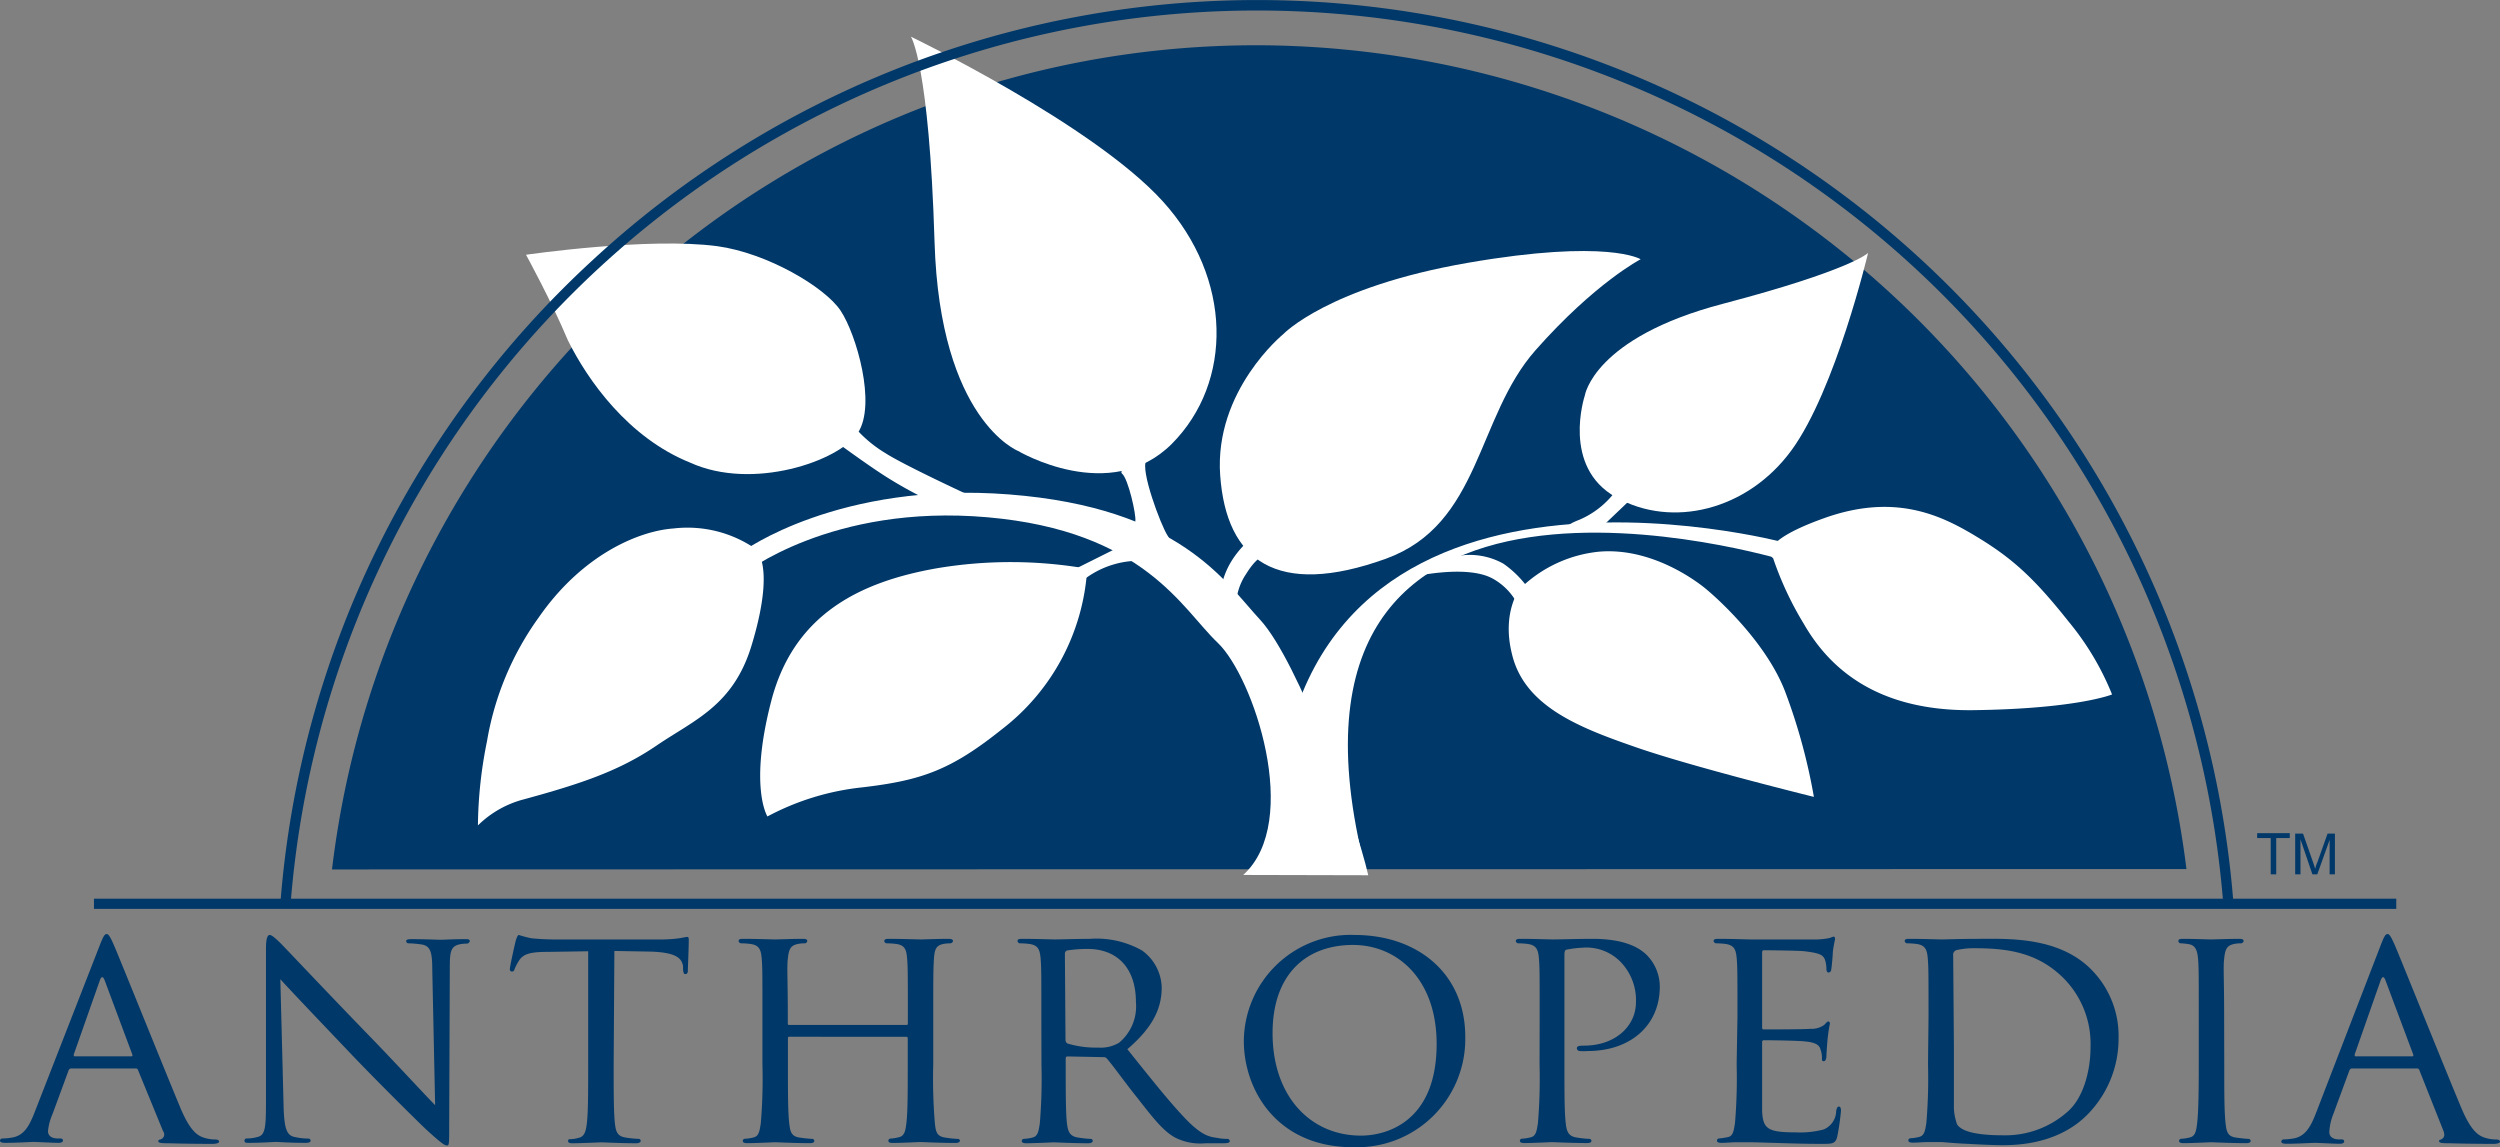
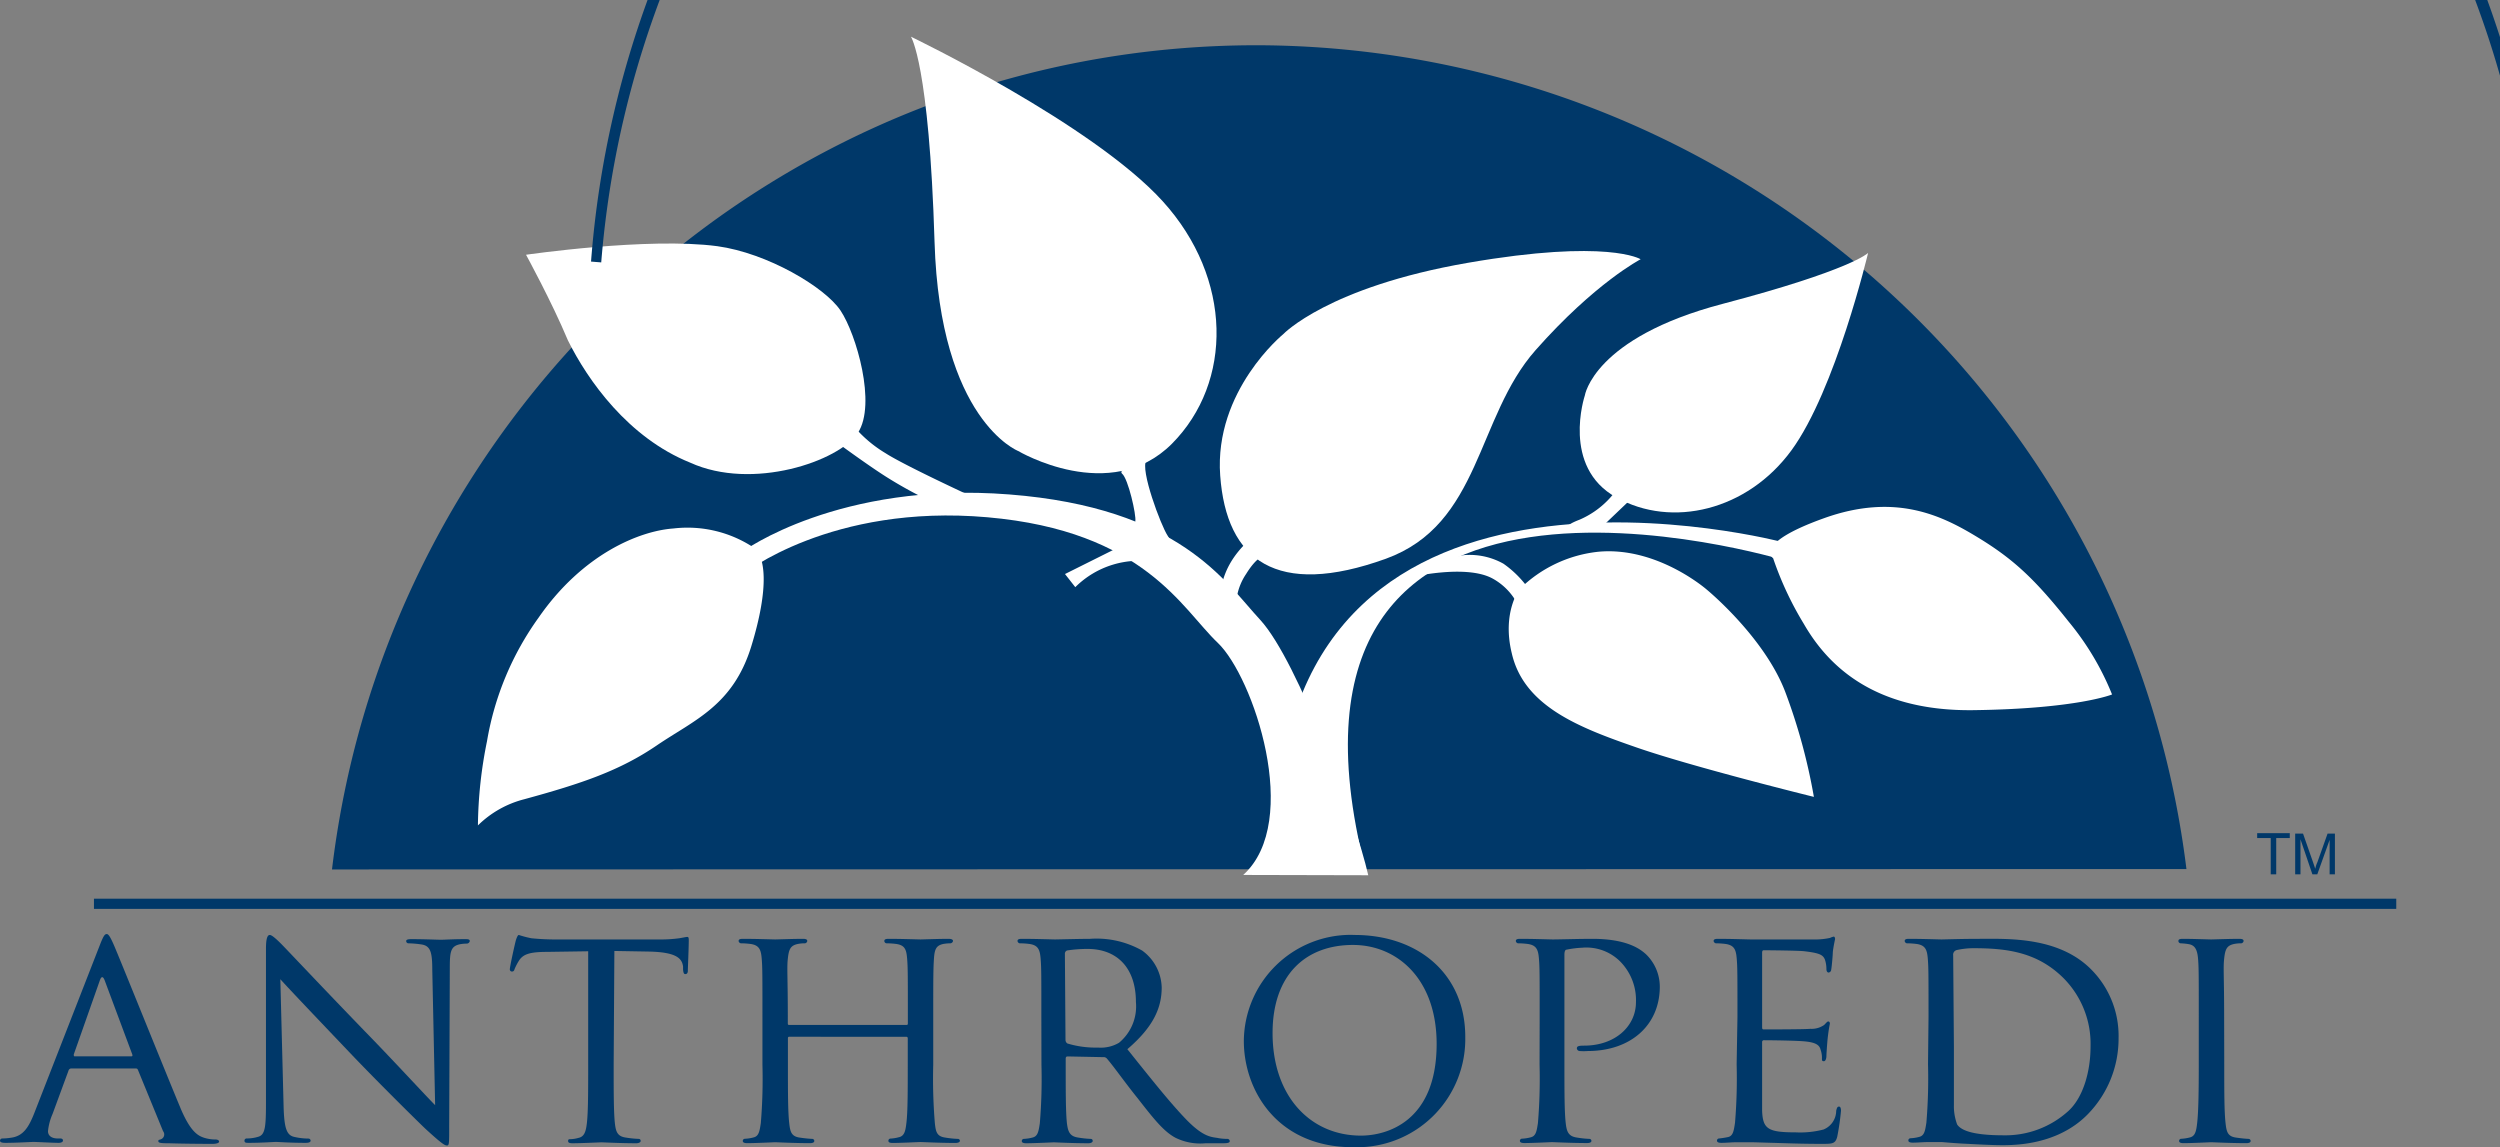
<svg xmlns="http://www.w3.org/2000/svg" id="Layer_1" data-name="Layer 1" viewBox="0 0 245.33 112.59">
  <rect x="0" y="0" width="245.33" height="112.59" fill="#808080" stroke="none" />
  <defs>
    <style>.cls-1{fill:#003869;}.cls-2{fill:#fff;}</style>
  </defs>
  <path class="cls-1" d="M9.83,92.66c.34-.87.47-1,.65-1s.38.37.66,1c.5,1.12,4.9,12.07,6.58,16.1,1,2.37,1.75,2.71,2.34,2.9a3.75,3.75,0,0,0,1.1.16c.15,0,.34.06.34.21s-.31.22-.63.22-2.43,0-4.33-.06c-.53,0-1,0-1-.19s.06-.12.19-.18a.51.51,0,0,0,.37-.62.54.54,0,0,0-.1-.2l-2.46-6c-.06-.12-.09-.15-.25-.15H7a.29.29,0,0,0-.28.22l-1.56,4.24A5.57,5.57,0,0,0,4.71,111c0,.53.47.72.94.72H5.9c.21,0,.28.09.28.21s-.16.22-.41.22c-.65,0-2.15-.09-2.46-.09s-1.66.09-2.78.09c-.34,0-.53-.06-.53-.22a.23.23,0,0,1,.25-.21h0a5.54,5.54,0,0,0,.81-.07c1.25-.15,1.78-1.09,2.31-2.43Zm3.06,11c.12,0,.12-.07.09-.19L10.27,96.2c-.16-.41-.32-.41-.47,0l-2.56,7.27c0,.12,0,.19.09.19Z" transform="translate(0 0)" />
  <path class="cls-1" d="M27.83,108.57c.06,2.19.31,2.84,1.06,3a6.33,6.33,0,0,0,1.37.16.21.21,0,0,1,.22.2h0c0,.16-.18.22-.5.22-1.56,0-2.65-.09-2.9-.09s-1.4.09-2.65.09c-.28,0-.44,0-.44-.22a.21.21,0,0,1,.21-.21h0a3.84,3.84,0,0,0,1.12-.16c.69-.19.78-.9.78-3.31V93.1c0-1.06.16-1.35.38-1.35s.78.54,1.06.82c.44.43,4.43,4.68,8.67,9.05,2.72,2.8,5.65,6,6.49,6.83l-.28-13.29c0-1.72-.18-2.31-1-2.47a10,10,0,0,0-1.34-.12.22.22,0,0,1-.22-.22v0c0-.16.22-.19.53-.19,1.25,0,2.56.06,2.88.06s1.21-.06,2.34-.06c.28,0,.49,0,.49.19a.31.31,0,0,1-.31.25,3.49,3.49,0,0,0-.65.06c-.91.19-1,.72-1,2.31l-.06,15.54c0,1.74,0,1.9-.22,1.9s-.56-.22-2.09-1.62c-.28-.25-4.25-4.15-7.15-7.18-3.18-3.34-6.27-6.58-7.11-7.52Z" transform="translate(0 0)" />
  <path class="cls-1" d="M60.22,104.49c0,2.55,0,4.64.12,5.74.09.78.22,1.28,1.06,1.4a10.38,10.38,0,0,0,1.25.13c.19,0,.22.12.22.21s-.13.22-.44.22c-1.5,0-3.24-.09-3.4-.09s-2,.09-2.84.09c-.31,0-.44-.06-.44-.22s.07-.18.22-.18a3.19,3.19,0,0,0,.81-.13c.57-.12.72-.65.81-1.43.13-1.1.13-3.19.13-5.74V93.35l-4,.06c-1.72,0-2.37.22-2.78.84a5.6,5.6,0,0,0-.44.84c-.06.22-.15.25-.28.25a.21.21,0,0,1-.19-.22c0-.28.53-2.65.6-2.87s.18-.5.28-.5a10.43,10.43,0,0,0,1.22.32c.78.09,1.84.12,2.15.12h10.4a13.34,13.34,0,0,0,2-.12c.41-.07.66-.13.78-.13s.13.16.13.31c0,.82-.09,2.72-.09,3s-.13.34-.25.34-.19-.09-.22-.46v-.28c-.1-.82-.69-1.41-3.31-1.47l-3.43-.06Z" transform="translate(0 0)" />
  <path class="cls-1" d="M91.58,104.49a53,53,0,0,0,.16,5.74c.09.78.16,1.28,1,1.4a9.89,9.89,0,0,0,1.22.13.21.21,0,0,1,.24.18v0c0,.13-.15.22-.46.22-1.5,0-3.25-.09-3.41-.09s-1.9.09-2.71.09c-.31,0-.44-.06-.44-.22a.21.21,0,0,1,.21-.21h0a3.7,3.7,0,0,0,.81-.13c.57-.12.66-.65.75-1.43.13-1.1.13-3.09.13-5.65V101.9c0-.13-.07-.16-.16-.16H77.48c-.09,0-.16,0-.16.16v2.65c0,2.56,0,4.58.13,5.68.09.78.18,1.28,1,1.4.41.06.82.11,1.24.13a.21.21,0,0,1,.22.2h0c0,.13-.12.22-.43.22-1.53,0-3.28-.09-3.4-.09s-1.91.09-2.75.09c-.28,0-.44-.06-.44-.22a.21.21,0,0,1,.21-.21h0a4,4,0,0,0,.84-.13c.53-.12.6-.62.72-1.4a52.4,52.4,0,0,0,.16-5.74V99.8c0-4.11,0-4.86-.07-5.71s-.21-1.34-1.12-1.46a7.26,7.26,0,0,0-.93-.06.28.28,0,0,1-.22-.22c0-.16.12-.22.43-.22,1.25,0,3,.06,3.16.06s1.87-.06,2.71-.06c.31,0,.44.06.44.22a.28.28,0,0,1-.22.22,3.22,3.22,0,0,0-.69.06c-.75.15-.9.53-1,1.46s0,1.66,0,5.78v.56c0,.15.07.15.16.15H88.93c.09,0,.16,0,.16-.15v-.56c0-4.12,0-4.93-.07-5.78s-.18-1.34-1.09-1.46a7.26,7.26,0,0,0-.93-.06.24.24,0,0,1-.22-.22c0-.16.12-.22.43-.22,1.22,0,3,.06,3.12.06s1.91-.06,2.72-.06c.31,0,.47.06.47.22a.29.29,0,0,1-.25.22,4,4,0,0,0-.69.06c-.72.15-.87.53-.93,1.46s-.07,1.6-.07,5.71Z" transform="translate(0 0)" />
  <path class="cls-1" d="M102.19,99.8c0-4.11,0-4.86-.07-5.71s-.21-1.34-1.12-1.46a7.42,7.42,0,0,0-.94-.06.27.27,0,0,1-.21-.22c0-.16.12-.22.43-.22,1.25,0,3.09.06,3.25.06s2.59-.06,3.43-.06a9.07,9.07,0,0,1,5.12,1.15A4.61,4.61,0,0,1,114,96.9c0,2-.81,3.87-3.37,6.06,2.25,2.81,4.15,5.21,5.74,6.86s2.38,1.75,3.06,1.84a4.78,4.78,0,0,0,1,.1.24.24,0,0,1,.25.21c0,.16-.16.22-.66.22h-1.71a5.52,5.52,0,0,1-2.94-.53c-1.18-.62-2.18-1.9-3.74-3.9-1.16-1.43-2.37-3.15-3-3.87a.41.41,0,0,0-.37-.15l-3.49-.07c-.13,0-.19.07-.19.22v.63c0,2.56,0,4.61.12,5.71.1.78.25,1.28,1.1,1.4a9.73,9.73,0,0,0,1.21.13c.19,0,.22.12.22.21s-.12.22-.44.22c-1.49,0-3.24-.09-3.37-.09s-1.87.09-2.71.09c-.28,0-.44-.06-.44-.22a.21.21,0,0,1,.21-.21h0a4,4,0,0,0,.84-.13c.53-.12.6-.62.72-1.4a52.4,52.4,0,0,0,.16-5.74Zm2.37,2.25a.41.41,0,0,0,.19.35,9.53,9.53,0,0,0,3,.4,3.53,3.53,0,0,0,2.06-.47,4.64,4.64,0,0,0,1.66-4c0-3.31-1.81-5.21-4.75-5.21a13.36,13.36,0,0,0-2,.15.33.33,0,0,0-.22.31Z" transform="translate(0 0)" />
  <path class="cls-1" d="M132.93,91.75c6.18,0,10.86,3.78,10.86,10a10.62,10.62,0,0,1-10.42,10.83,5.61,5.61,0,0,1-.58,0c-7.52,0-10.73-5.65-10.73-10.43a10.5,10.5,0,0,1,10.59-10.41Zm.62,19.69c2.47,0,7.43-1.31,7.43-9,0-6.37-3.87-9.71-8.21-9.71-4.59,0-7.89,2.87-7.89,8.65,0,6.2,3.71,10.06,8.67,10.06Z" transform="translate(0 0)" />
  <path class="cls-1" d="M151.09,99.8c0-4.11,0-4.86-.07-5.71s-.21-1.34-1.12-1.46a7.42,7.42,0,0,0-.94-.06.27.27,0,0,1-.21-.22c0-.16.12-.22.43-.22,1.25,0,3,.06,3.19.06.59,0,2.65-.06,3.9-.06,3.52,0,4.77,1.09,5.24,1.5a4.44,4.44,0,0,1,1.37,3.18c0,3.81-2.87,6.33-7.08,6.33a5.08,5.08,0,0,1-.78,0,.29.29,0,0,1-.28-.25c0-.22.15-.28.72-.28,3,0,5.08-1.87,5.08-4.27a5.39,5.39,0,0,0-1.56-4A4.7,4.7,0,0,0,155.27,93a9.84,9.84,0,0,0-1.53.19c-.16,0-.22.22-.22.5v10.8c0,2.55,0,4.64.13,5.74.09.78.24,1.28,1.09,1.4a9.89,9.89,0,0,0,1.22.13.2.2,0,0,1,.21.19v0c0,.13-.12.22-.43.22-1.5,0-3.31-.09-3.44-.09s-1.87.09-2.71.09c-.28,0-.44-.06-.44-.22a.21.21,0,0,1,.21-.21h0a4,4,0,0,0,.84-.13c.53-.12.6-.62.72-1.4a52.4,52.4,0,0,0,.16-5.74Z" transform="translate(0 0)" />
  <path class="cls-1" d="M170.5,99.8c0-4.11,0-4.86-.07-5.71s-.21-1.34-1.12-1.46a7.26,7.26,0,0,0-.93-.06.28.28,0,0,1-.22-.22c0-.16.12-.22.43-.22,1.25,0,3,.06,3.19.06h6.55a6.83,6.83,0,0,0,1.25-.15,1.63,1.63,0,0,1,.37-.13c.09,0,.13.13.13.25-.09.41-.17.83-.22,1.25,0,.25-.1,1.43-.16,1.75a.3.3,0,0,1-.25.28c-.13,0-.22-.13-.22-.35a2.92,2.92,0,0,0-.15-.93c-.19-.44-.47-.63-2-.81-.47-.07-3.65-.1-4-.1-.13,0-.16.1-.16.28v7.21c0,.19,0,.28.16.28.34,0,4,0,4.59-.06a2.14,2.14,0,0,0,1.34-.38c.28-.29.31-.34.4-.34s.16.06.16.22c-.1.49-.17,1-.22,1.47s-.12,1.53-.12,1.71-.07.5-.25.5-.19-.09-.19-.25a2.33,2.33,0,0,0-.13-.87c-.09-.38-.34-.69-1.4-.81-.75-.1-3.68-.13-4.15-.13a.17.17,0,0,0-.19.15V109c.07,1.78.56,2.12,3.28,2.12a9.1,9.1,0,0,0,2.75-.28,2,2,0,0,0,1.24-1.84c.07-.31.13-.41.28-.41s.19.22.19.41a24.66,24.66,0,0,1-.37,2.56c-.19.69-.47.69-1.53.69-2.06,0-3.65-.07-4.78-.1s-1.87-.06-2.27-.06h-1.19c-.59,0-1.15.06-1.59.06-.28,0-.44-.06-.44-.22a.21.21,0,0,1,.21-.21h0a8.13,8.13,0,0,0,.84-.13c.53-.09.6-.62.72-1.4a52.4,52.4,0,0,0,.16-5.74Z" transform="translate(0 0)" />
  <path class="cls-1" d="M189.25,99.8c0-4.11,0-4.86-.07-5.71s-.21-1.34-1.12-1.46a7.42,7.42,0,0,0-.94-.06.27.27,0,0,1-.21-.22c0-.16.12-.22.43-.22,1.25,0,3,.06,3.19.06s2.05-.06,3.68-.06c2.74,0,7.77-.25,11,3a9.24,9.24,0,0,1,2.69,6.74,10.61,10.61,0,0,1-3,7.45c-1.18,1.22-3.65,3.06-8.33,3.06-1.19,0-2.65-.09-3.84-.15s-2.12-.16-2.24-.16h-1.13c-.56,0-1.21.06-1.65.06-.28,0-.44-.06-.44-.22a.21.21,0,0,1,.21-.21h0a4,4,0,0,0,.84-.13c.53-.12.6-.62.72-1.4a52.4,52.4,0,0,0,.16-5.74Zm2.49,2.88v5.77a5.13,5.13,0,0,0,.32,1.9c.34.5,1.31,1.06,4.55,1.06A9.19,9.19,0,0,0,203,109c1.44-1.34,2.15-3.87,2.15-6.3a9.15,9.15,0,0,0-2.59-6.65c-2.59-2.62-5.61-3-8.89-3a7.65,7.65,0,0,0-1.65.18.47.47,0,0,0-.35.53Z" transform="translate(0 0)" />
  <path class="cls-1" d="M218.27,104.49c0,2.55,0,4.64.13,5.74.09.78.18,1.28,1,1.4.41.06.82.11,1.24.13a.21.21,0,0,1,.22.2h0c0,.13-.12.22-.43.22-1.53,0-3.31-.09-3.44-.09s-1.87.09-2.71.09c-.28,0-.44-.06-.44-.22a.21.21,0,0,1,.21-.21h0a4,4,0,0,0,.84-.13c.53-.12.63-.62.72-1.4.13-1.1.16-3.19.16-5.74V99.8c0-4.11,0-4.86-.07-5.71s-.28-1.31-.87-1.43a6,6,0,0,0-.84-.09.24.24,0,0,1-.22-.22c0-.16.12-.22.44-.22.9,0,2.62.06,2.77.06s1.91-.06,2.75-.06c.31,0,.44.06.44.22a.28.28,0,0,1-.22.22,3.22,3.22,0,0,0-.69.06c-.75.15-.9.53-1,1.46s0,1.6,0,5.71Z" transform="translate(0 0)" />
-   <path class="cls-1" d="M233.66,92.66c.34-.87.46-1,.65-1s.37.37.66,1c.49,1.12,4.89,12.07,6.58,16.1,1,2.37,1.75,2.71,2.34,2.9a3.64,3.64,0,0,0,1.09.16c.16,0,.35.06.35.21s-.32.22-.63.22-2.43,0-4.34-.06c-.53,0-1,0-1-.19s.06-.12.18-.18a.5.5,0,0,0,.29-.65l0-.07-2.42-6.1c-.06-.12-.1-.15-.25-.15h-6.34c-.12,0-.21.06-.28.22l-1.56,4.24a5.48,5.48,0,0,0-.4,1.78c0,.53.47.72.93.72h.25c.22,0,.28.09.28.21s-.15.22-.4.22c-.66,0-2.15-.09-2.47-.09s-1.65.09-2.77.09c-.35,0-.53-.06-.53-.22a.23.23,0,0,1,.25-.21h0a5.54,5.54,0,0,0,.81-.07c1.24-.15,1.78-1.09,2.31-2.43Zm3.05,11c.13,0,.13-.07.1-.19l-2.72-7.27c-.15-.41-.31-.41-.47,0l-2.55,7.27c0,.12,0,.19.09.19Z" transform="translate(0 0)" />
  <path class="cls-1" d="M32.58,85.32C38,39.9,76.44,4.44,123.33,4.44a92.12,92.12,0,0,1,91.23,80.84Z" transform="translate(0 0)" />
  <path class="cls-1" d="M9.22,88.19H235.15v1H9.22Z" transform="translate(0 0)" />
  <path class="cls-2" d="M74,53.76a11.77,11.77,0,0,0-7.91-1.9c-3.35.24-8.91,2.51-13.23,8.74a29,29,0,0,0-5.07,12.14A43.23,43.23,0,0,0,46.9,81a10,10,0,0,1,4.55-2.57c5.64-1.54,9.36-2.8,13-5.28s7.48-3.88,9.28-9.74S75.07,54.58,74,53.76Z" transform="translate(0 0)" />
  <path class="cls-2" d="M119.74,46.66c-.6-8.34,6.19-13.87,6.19-13.87s4.38-4.62,18.12-7S161,25.44,161,25.44s-4.47,2.31-10.31,8.92S145.34,51.44,136,54.83C125.27,58.7,120.34,55,119.74,46.66Z" transform="translate(0 0)" />
  <path class="cls-2" d="M134.27,85.89c-1.25-5.47-6.87-21-10.6-25.06-3.44-3.71-7.87-11-24.63-12.31S72.9,54.11,72.9,54.11v2.24s8.62-6.94,24-5.59,19.1,9,22.59,12.31S127.8,80.61,122,85.86Z" transform="translate(0 0)" />
  <path class="cls-2" d="M175.15,53.25s-48.56-13-49.84,27.53L134,85.33C122.14,38.8,175.15,55,175.15,55Z" transform="translate(0 0)" />
  <path class="cls-2" d="M158.62,48.82c-5.44-3-3.1-10-3.1-10s.85-5.67,13.52-9,14.28-5,14.28-5-3.19,13.45-7.52,19.37S164.06,51.86,158.62,48.82Z" transform="translate(0 0)" />
  <path class="cls-2" d="M115,43.55c-6.06,6.06-15.08.71-15.08.71s-7.68-3-8.21-20.5S89.39,3.6,89.39,3.6s17.84,8.58,24.71,16.15S121,37.51,115,43.55Z" transform="translate(0 0)" />
  <path class="cls-2" d="M149.11,57.82s-1.73,2.26-.76,6.27c1.19,5.26,6.71,7.34,12.28,9.27S178,78.2,178,78.2a57,57,0,0,0-2.82-10.33c-2.07-5.39-7.68-10-7.68-10s-4.83-4.24-10.61-3.73A12.91,12.91,0,0,0,149.11,57.82Z" transform="translate(0 0)" />
  <path class="cls-2" d="M174,54.78s-2.06-1.4,5-3.93,11.63-.22,15.11,1.9S199.68,56.82,203,61a27,27,0,0,1,4.26,7.15s-3.45,1.41-13.61,1.54S179.13,64.9,177,61.2A32.35,32.35,0,0,1,174,54.78Z" transform="translate(0 0)" />
-   <path class="cls-2" d="M106.69,55.81A21.52,21.52,0,0,1,98.3,71.58c-5,4-7.88,5-13.64,5.68a25.42,25.42,0,0,0-9.35,2.86s-1.83-2.86.38-11.35,8.69-11.67,16.22-13A43.66,43.66,0,0,1,106.69,55.81Z" transform="translate(0 0)" />
  <path class="cls-2" d="M51.62,25s12-1.75,18.78-.84c4.88.67,10.53,4,12.08,6.31s3.55,9.2,1.71,12S73.83,48.18,67.73,45.4c-6.09-2.45-10.06-8.09-12-12C54.12,29.56,51.62,25,51.62,25Z" transform="translate(0 0)" />
  <path class="cls-2" d="M110.11,46.48c.6.48,1.42,4.1,1.3,4.68-.37,1.78,4.6,3.54,3.18,1.42-.67-1-2.74-6.55-2.09-7.39S109.51,46,110.11,46.48Z" transform="translate(0 0)" />
  <path class="cls-2" d="M138.41,56.65s5.36-1.29,8,.09a6,6,0,0,1,2.72,3c0,.95.85-2,.85-2a10.19,10.19,0,0,0-2.44-2.42,6.79,6.79,0,0,0-3.61-.86C142.37,54.47,138.41,56.65,138.41,56.65Z" transform="translate(0 0)" />
  <path class="cls-2" d="M86.76,46.66c1.82,1.17,3.49,2,3.49,2l5.13.07s-6.65-3.07-8.47-4.25a12.41,12.41,0,0,1-3.34-2.91L82.1,43.4S84.94,45.49,86.76,46.66Z" transform="translate(0 0)" />
  <path class="cls-2" d="M159.62,46.26A8.66,8.66,0,0,1,155,51c-3.45,1.33,1.79,1.09,1.79,1.09l4.59-4.38Z" transform="translate(0 0)" />
  <path class="cls-2" d="M104.51,56.33,110,53.59s8.29,2.53,3.52,1.61a8.88,8.88,0,0,0-8,2.42Z" transform="translate(0 0)" />
  <path class="cls-2" d="M123.28,52.46s-3.68,2.42-3.52,6.61,1.68,1.77,1.68,1.77a5.76,5.76,0,0,1,.84-4.51c1.5-2.42,2.34-1.77,2.34-1.77Z" transform="translate(0 0)" />
-   <path class="cls-1" d="M58,25.67A95.69,95.69,0,0,0,27.53,88.46l1,.08a95.12,95.12,0,0,1,189.63,0l1-.07A96.09,96.09,0,0,0,58,25.67Z" transform="translate(0 0)" />
+   <path class="cls-1" d="M58,25.67l1,.08a95.12,95.12,0,0,1,189.63,0l1-.07A96.09,96.09,0,0,0,58,25.67Z" transform="translate(0 0)" />
  <path class="cls-1" d="M222.83,85.8V82.24H221.5v-.48h3.2v.48h-1.33V85.8Z" transform="translate(0 0)" />
  <path class="cls-1" d="M225.23,85.8v-4H226l1,2.86c.09.27.16.47.2.6a2.9,2.9,0,0,1,.21-.65l1-2.81h.72v4h-.52V82.42L227.4,85.8h-.48l-1.17-3.44V85.8Z" transform="translate(0 0)" />
</svg>